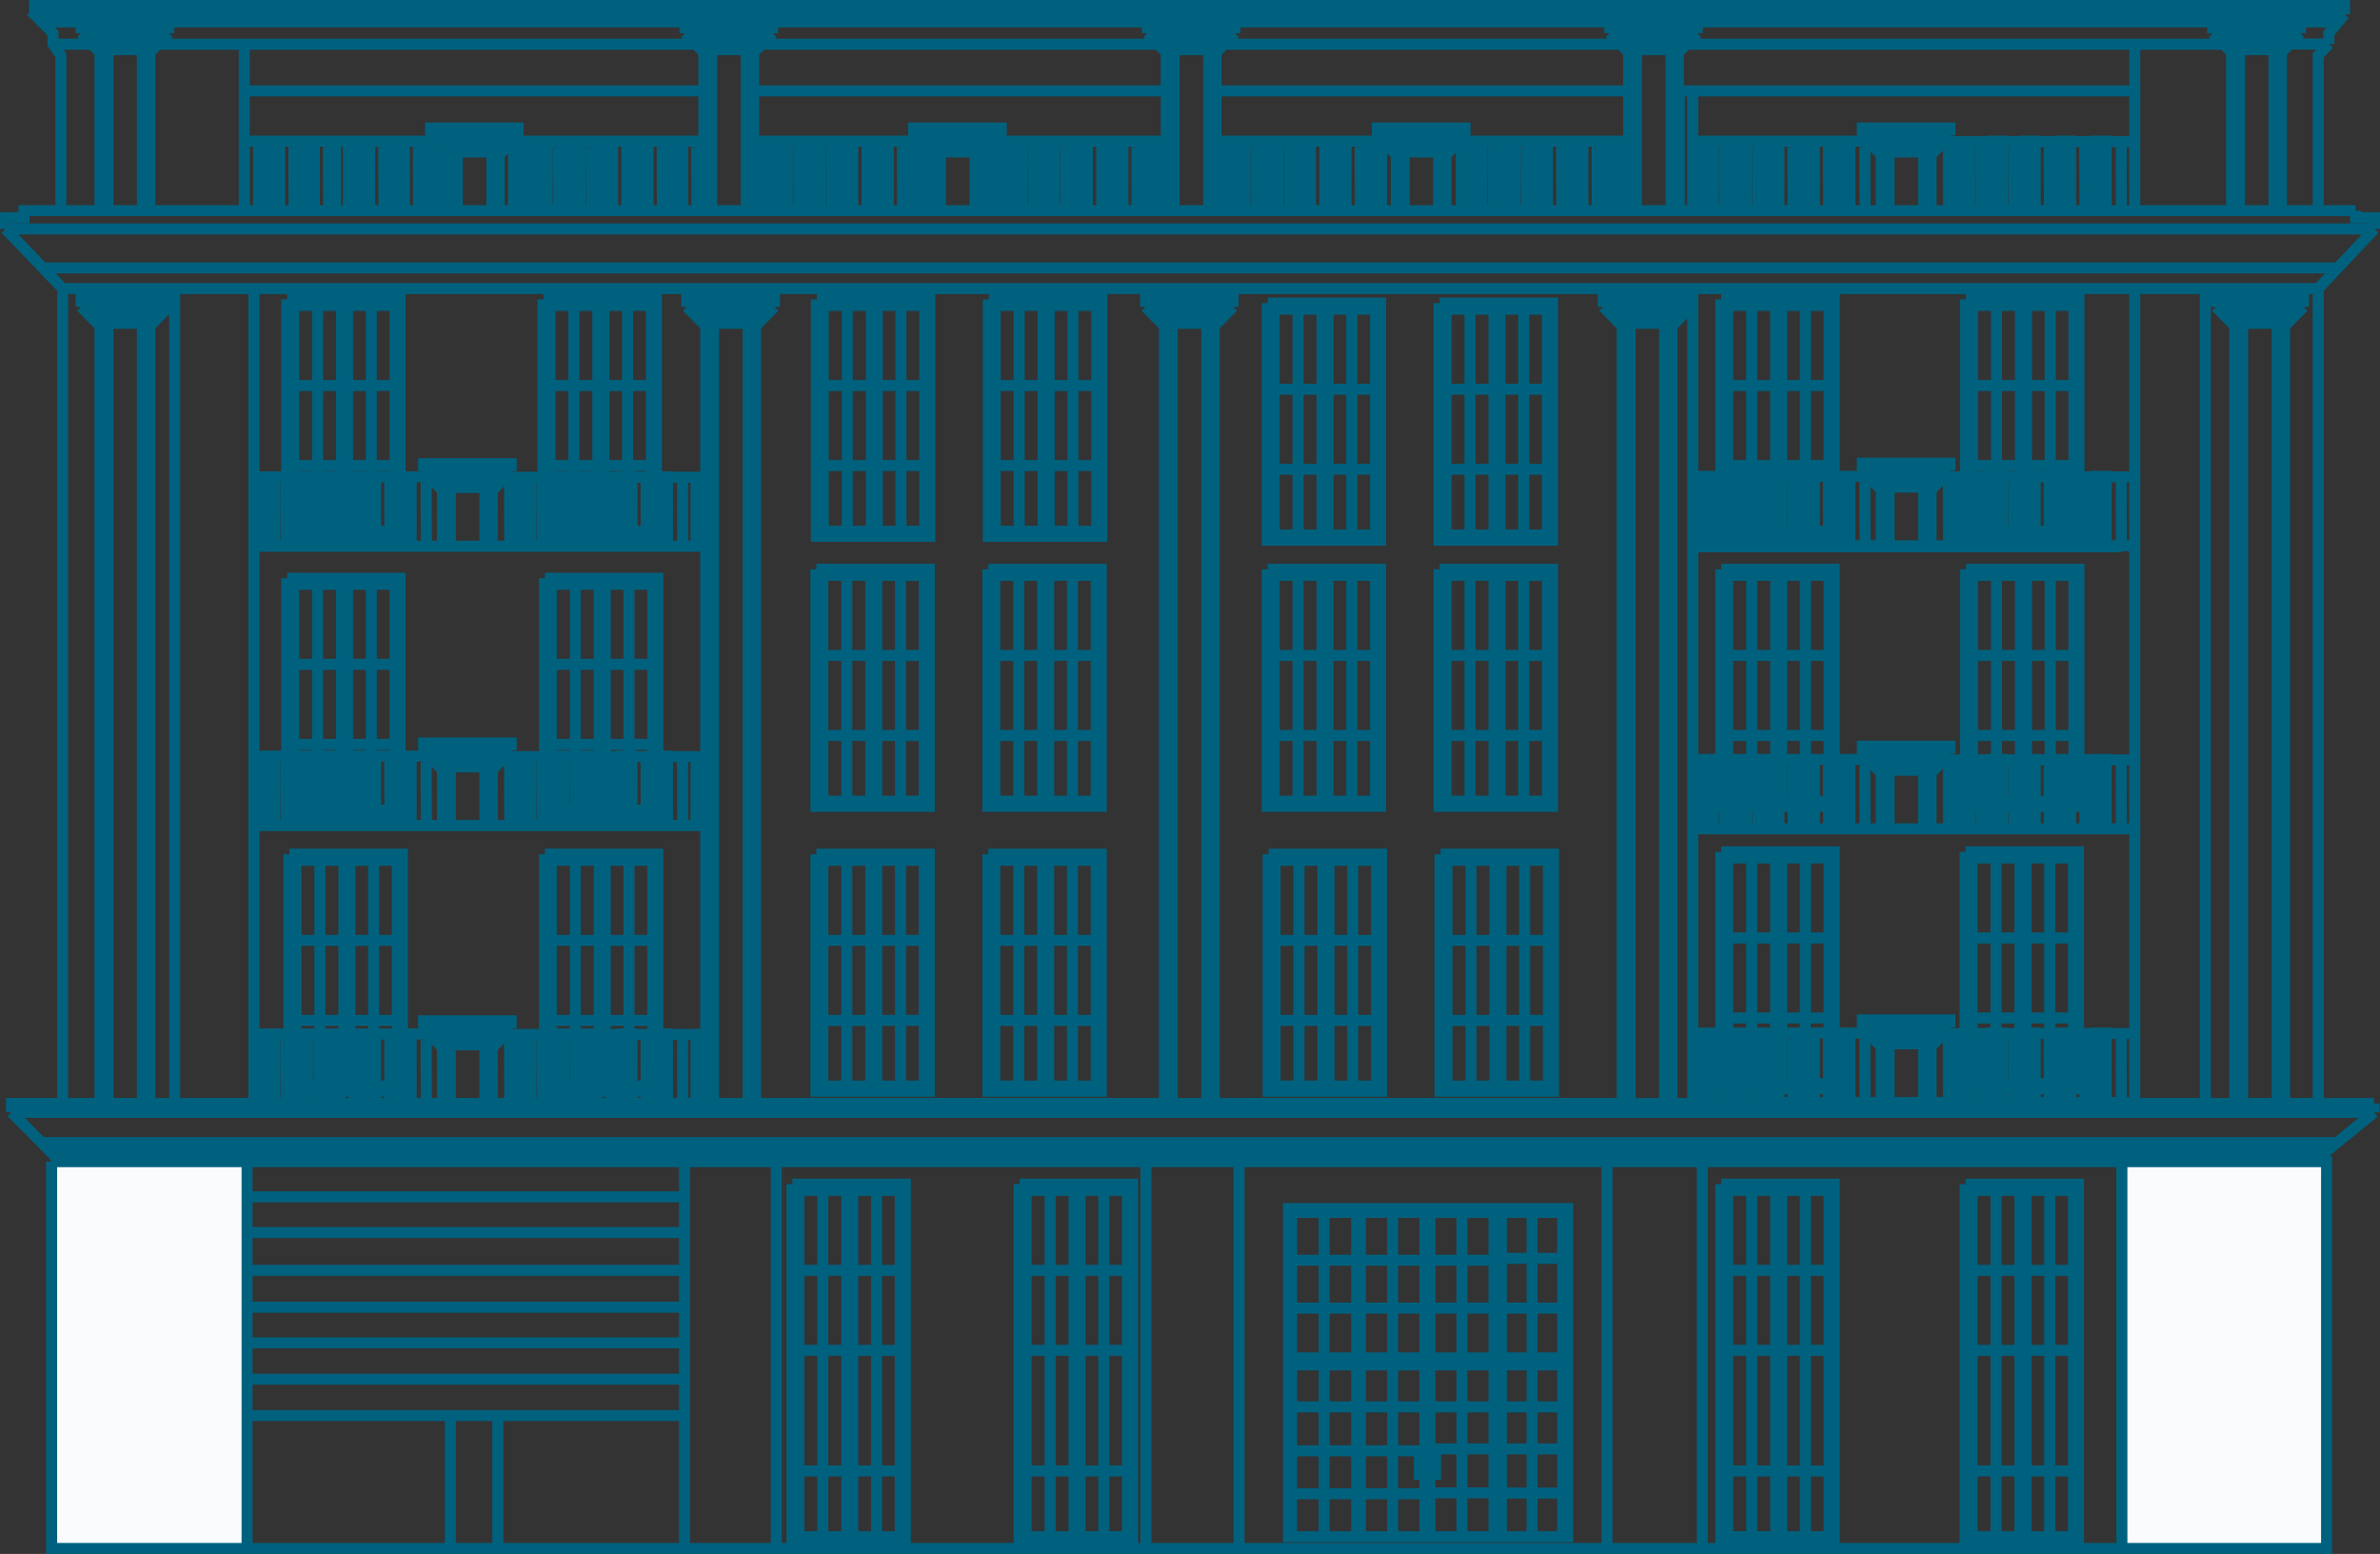
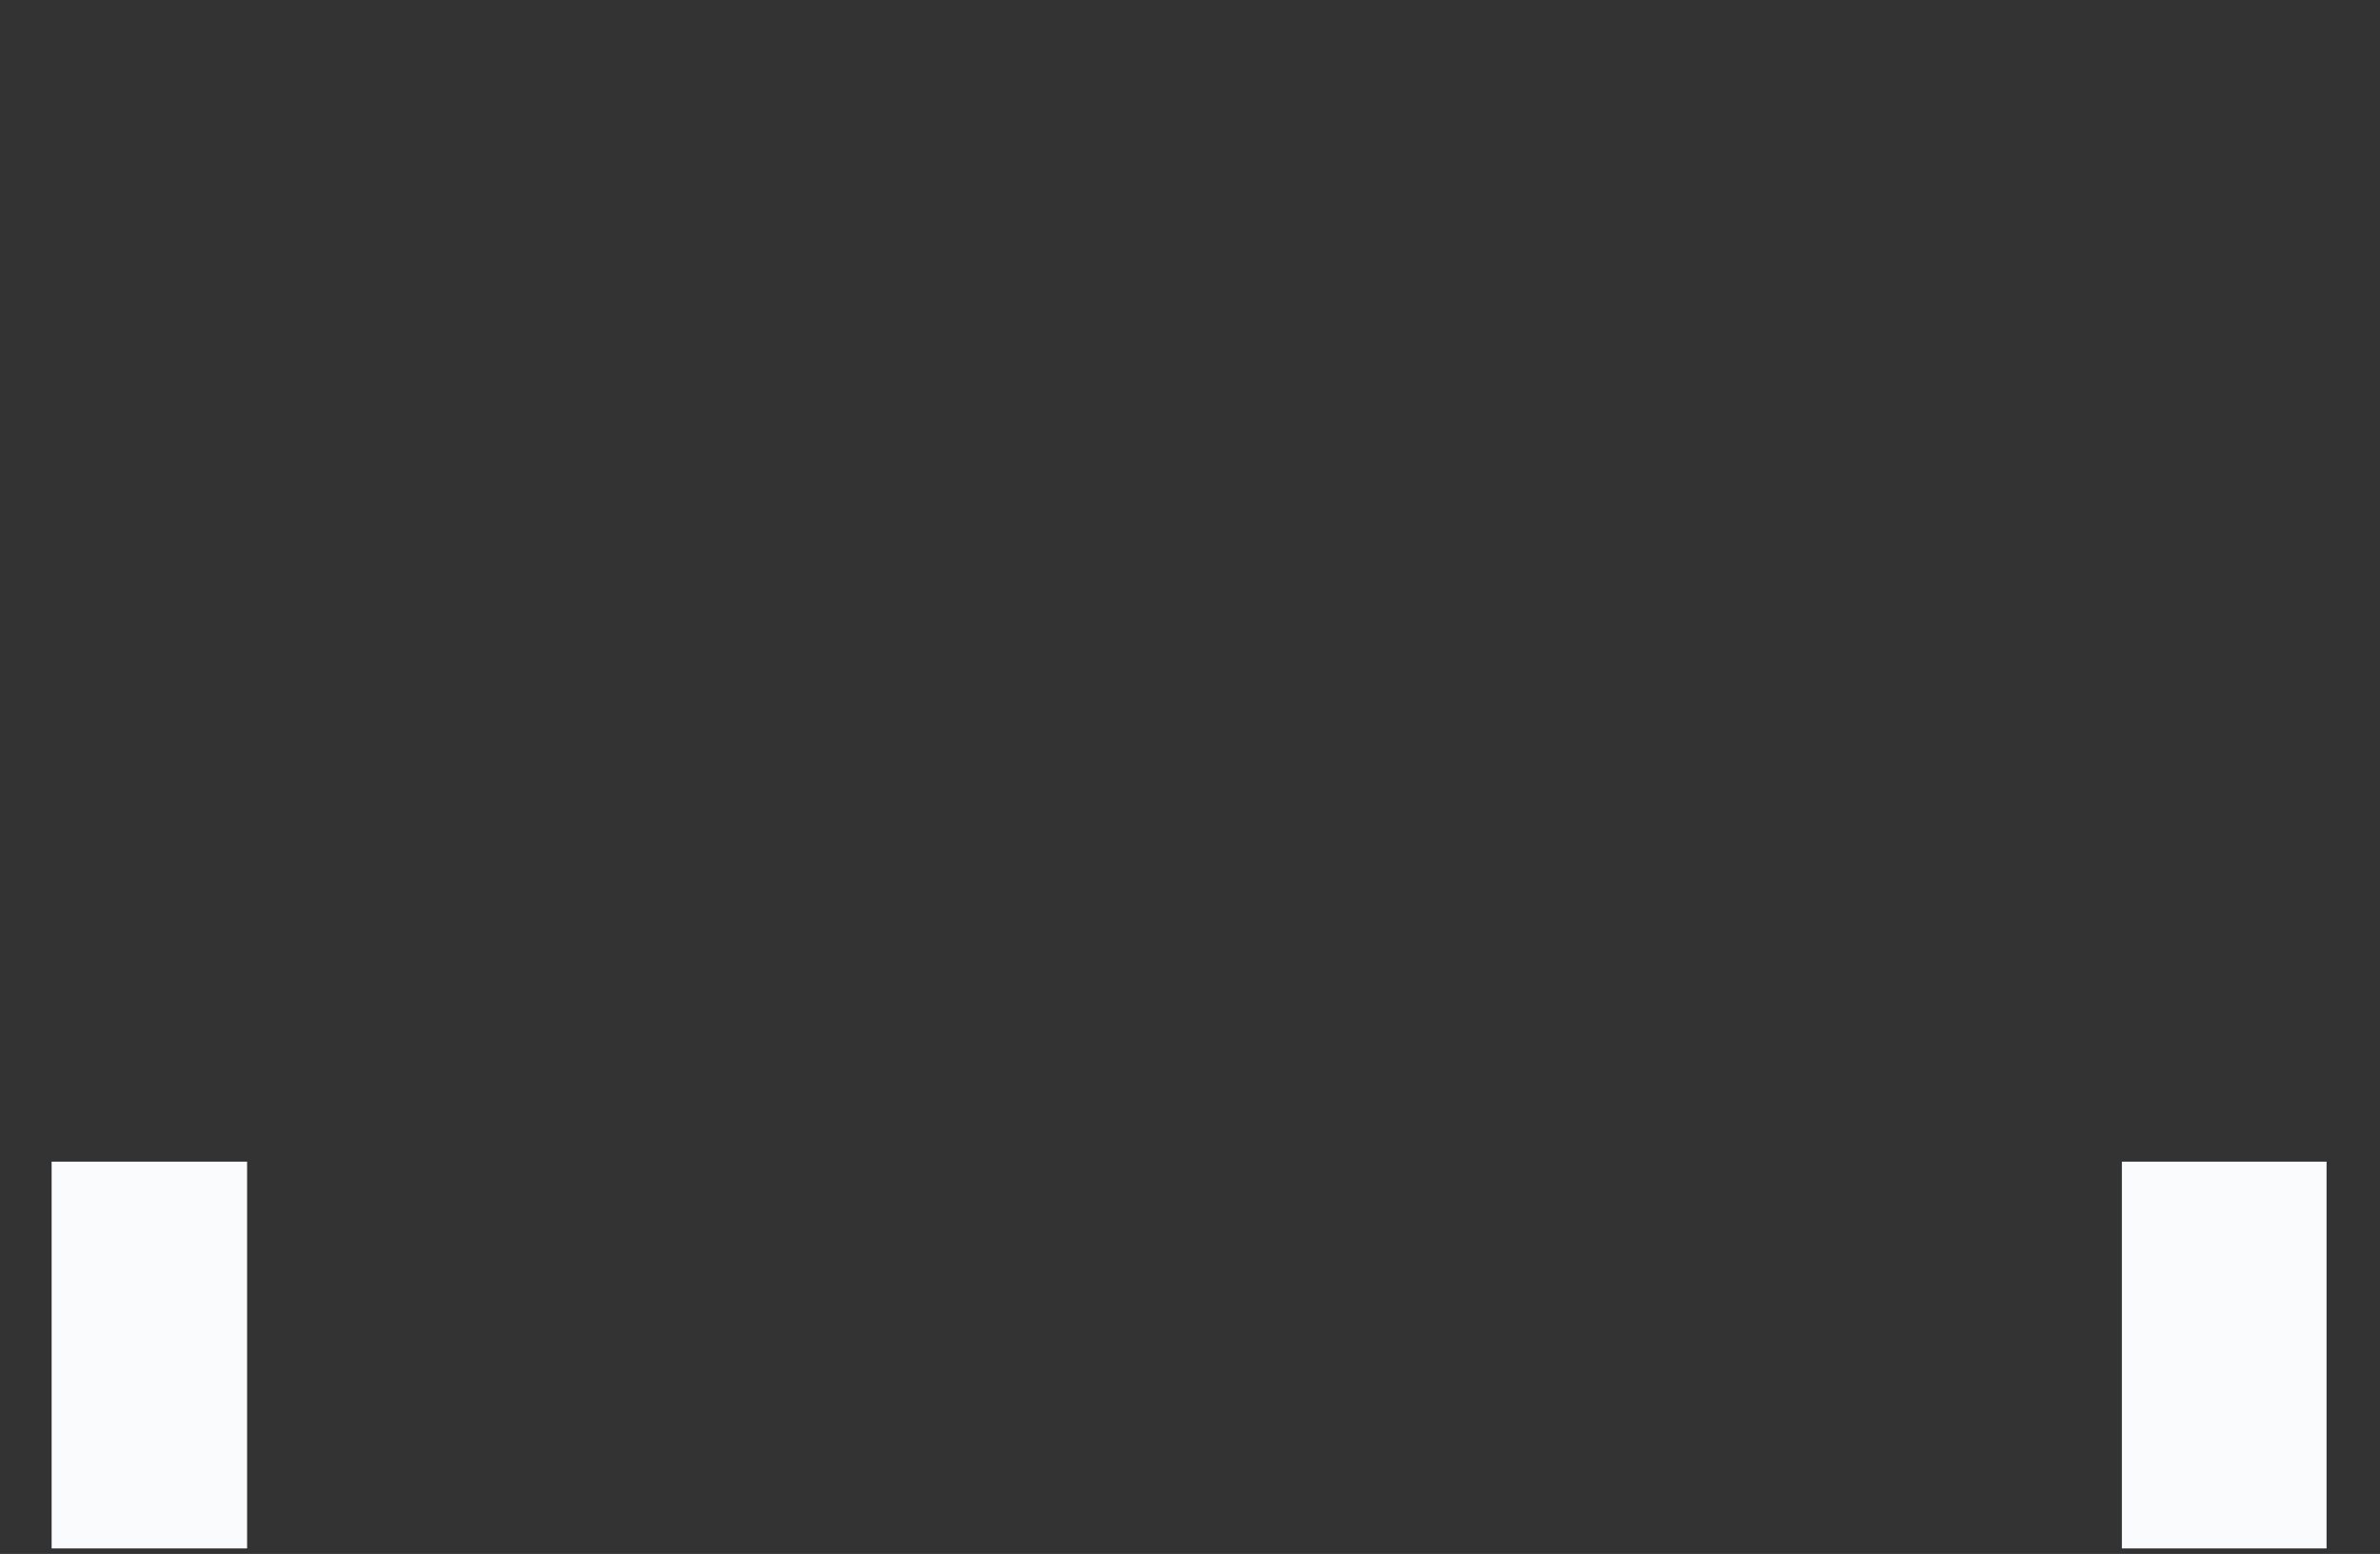
<svg xmlns="http://www.w3.org/2000/svg" viewBox="0 0 43.2 28.2" fill="none">
  <rect x="0" y="0" width="43.2" height="28.2" fill="#333333" stroke="none" />
  <path d="M0.937 21.081V28.1H4.485V25.689V25.029V24.369V23.722V23.053V22.367V21.72V21.081H0.937Z" fill="#F9FBFC" />
  <path d="M42.23 21.626V21.081H42.079H38.732H38.515V21.72V21.865V22.367V28.1H42.23V22.308V21.788V21.626Z" fill="#F9FBFC" />
-   <path d="M0.937 21.081V28.1H4.485M0.937 21.081L1.029 21.013M0.937 21.081H4.485M38.515 21.081H38.732H42.079M38.515 21.081V21.72V21.865V22.367V28.1M38.515 21.081H30.9M38.515 28.1H42.23V22.308V21.788V21.626V21.081H42.079M38.515 28.1H30.9M42.079 21.081V21.013M42.079 21.013H1.029M42.079 21.013L42.313 20.822M43.092 20.187H0.209M43.092 20.187L42.42 20.735M43.092 20.187V20.025M0.209 20.187L0.753 20.735M0.209 20.187V20.025H1.138M1.029 21.013L0.839 20.822M0.753 20.735H42.42M0.753 20.735L0.839 20.822M42.42 20.735L42.313 20.822M42.313 20.822H0.839M4.485 21.081H12.425M4.485 21.081V21.72M4.485 28.1V25.689M4.485 28.1H8.175M12.425 21.081H14.09M12.425 21.081V21.72M12.425 25.689H9.036M12.425 25.689V28.1M12.425 25.689V25.029M4.485 25.689H8.175M4.485 25.689V25.029M8.175 25.689V28.1M8.175 25.689H9.036M8.175 28.1H9.036M9.036 25.689V28.1M9.036 28.1H12.425M12.425 28.1H14.09M14.09 21.081V28.1M14.09 21.081H20.801M14.09 28.1H20.801M20.801 28.1V21.081M20.801 28.1H22.491M20.801 21.081H22.491M22.491 21.081V28.1M22.491 21.081H29.168M22.491 28.1H29.168M29.168 28.1V21.081M29.168 28.1H30.9M29.168 21.081H30.9M30.9 21.081V28.1M14.383 21.49H16.433V27.981H14.375V21.49M14.935 21.601H14.5V23.053M14.935 21.601H15.371V23.053M14.935 21.601V24.505M14.935 24.505H15.371M14.935 24.505H14.5M14.935 24.505V27.887M15.371 24.505V23.053M15.371 24.505V26.694M14.5 24.505V23.053M14.5 24.505V26.694M14.5 23.053H15.371M14.935 27.887H15.371V26.694M14.935 27.887H14.5V26.694M15.371 26.694H14.5M15.91 27.887H15.479V26.694M15.91 27.887H16.341V26.694M15.91 27.887V21.601M15.91 21.601H15.479V23.053M15.91 21.601H16.341V23.053M15.479 23.053H16.341M15.479 23.053V24.505M16.341 23.053V24.505M15.479 24.505H16.341M15.479 24.505V26.694M16.341 24.505V26.694M15.479 26.694H16.341M18.508 21.49H20.558V27.981H18.5V21.49M19.061 21.601H18.626V23.053M19.061 21.601H19.496V23.053M19.061 21.601V23.053M19.061 23.053V24.505M19.061 23.053H18.626M19.061 23.053H19.496M19.061 24.505H19.496M19.061 24.505H18.626M19.061 24.505V26.694M19.496 24.505V23.053M19.496 24.505V26.694M18.626 24.505V23.053M18.626 24.505V26.694M19.061 27.887H19.496V26.694M19.061 27.887H18.626V26.694M19.061 27.887V26.694M19.061 26.694H19.496M19.061 26.694H18.626M20.035 27.887H19.604V26.694M20.035 27.887H20.466V26.694M20.035 27.887V26.694M20.035 21.601H19.604V23.053M20.035 21.601H20.466V23.053M20.035 21.601V23.053M20.035 26.694V24.505M20.035 26.694H19.604M20.035 26.694H20.466M20.035 24.505V23.053M20.035 24.505H19.604M20.035 24.505H20.466M20.035 23.053H19.604M20.035 23.053H20.466M19.604 23.053V24.505M20.466 23.053V24.505M19.604 24.505V26.694M20.466 24.505V26.694M31.243 21.49H33.294V27.981H31.235V21.49M31.796 21.601H31.361V23.053M31.796 21.601H32.231V23.053M31.796 21.601V23.053M31.796 23.053V24.505M31.796 23.053H31.361M31.796 23.053H32.231M31.796 24.505H32.231M31.796 24.505H31.361M31.796 24.505V26.694M32.231 24.505V23.053M32.231 24.505V26.694M31.361 24.505V23.053M31.361 24.505V26.694M31.796 27.887H32.231V26.694M31.796 27.887H31.361V26.694M31.796 27.887V26.694M31.796 26.694H32.231M31.796 26.694H31.361M32.77 27.887H32.34V26.694M32.77 27.887H33.201V26.694M32.77 27.887V26.694M32.77 21.601H32.34V23.053M32.77 21.601H33.201V23.053M32.77 21.601V23.053M32.77 26.694V24.505M32.77 26.694H32.34M32.77 26.694H33.201M32.77 24.505V23.053M32.77 24.505H32.34M32.77 24.505H33.201M32.77 23.053H32.34M32.77 23.053H33.201M32.34 23.053V24.505M33.201 23.053V24.505M32.34 24.505V26.694M33.201 24.505V26.694M35.678 21.49H37.728V27.981H35.67V21.49M36.23 21.601H35.795V23.053M36.23 21.601H36.665V23.053M36.23 21.601V23.053M36.23 23.053V24.505M36.23 23.053H35.795M36.23 23.053H36.665M36.23 24.505H36.665M36.23 24.505H35.795M36.23 24.505V26.694M36.665 24.505V23.053M36.665 24.505V26.694M35.795 24.505V23.053M35.795 24.505V26.694M36.23 27.887H36.665V26.694M36.23 27.887H35.795V26.694M36.23 27.887V26.694M36.23 26.694H36.665M36.23 26.694H35.795M37.205 27.887H36.774V26.694M37.205 27.887H37.636V26.694M37.205 27.887V26.694M37.205 21.601H36.774V23.053M37.205 21.601H37.636V23.053M37.205 21.601V23.053M37.205 26.694V24.505M37.205 26.694H36.774M37.205 26.694H37.636M37.205 24.505V23.053M37.205 24.505H36.774M37.205 24.505H37.636M37.205 23.053H36.774M37.205 23.053H37.636M36.774 23.053V24.505M37.636 23.053V24.505M36.774 24.505V26.694M37.636 24.505V26.694M4.485 21.72H12.425M4.485 21.72V22.367M12.425 21.72V22.367M12.425 22.367H4.485M12.425 22.367V23.053M4.485 22.367V23.053M4.485 23.053H12.425M4.485 23.053V23.722M12.425 23.053V23.722M12.425 23.722H4.485M12.425 23.722V24.369M4.485 23.722V24.369M4.485 24.369H12.425M4.485 24.369V25.029M12.425 24.369V25.029M12.425 25.029H4.485M27.252 27.887H27.809M27.252 27.887V27.095M27.252 27.887H27.118M28.365 27.887H28.457V21.933H23.387V27.887H23.445M28.365 27.887H27.809M28.365 27.887V27.095M27.809 24.769H28.365V25.532M27.809 24.769H27.252V25.532M27.809 24.769V27.887M27.252 27.095H28.365M27.252 27.095V26.294M28.365 27.095V26.294M28.365 26.294H27.252M28.365 26.294V25.532M27.252 26.294V25.532M27.252 25.532H28.365M27.809 22.001H28.365V22.836M27.809 22.001H27.252V22.836M27.809 22.001V24.642M27.809 24.642H27.252V23.739M27.809 24.642H28.365V23.739M27.252 22.836H28.365M27.252 22.836V23.739M28.365 22.836V23.739M28.365 23.739H27.252M26.537 22.001H25.955V22.87M26.537 22.001H27.118V22.87M26.537 22.001V24.642M26.537 24.642H27.118V23.739M26.537 24.642H25.955V23.739M27.118 23.739H25.955M27.118 23.739V22.87M25.955 23.739V22.87M27.118 22.87H25.955M25.278 22.001H25.863V22.87M25.278 22.001H24.692V22.87M25.278 22.001V24.642M25.278 24.642H24.692V23.739M25.278 24.642H25.863V23.739M25.863 23.739H24.692M25.863 23.739V22.87M24.692 23.739V22.87M24.692 22.87H25.863M24.035 22.001H23.445V22.87M24.035 22.001H24.625V22.87M24.035 22.001V24.642M24.035 24.642H24.625V23.739M24.035 24.642H23.445V23.739M24.625 23.739H23.445M24.625 23.739V22.87M23.445 23.739V22.87M23.445 22.87H24.625M24.625 27.887H24.035M24.625 27.887H24.692M24.625 27.887V27.108M23.445 27.887H24.035M23.445 27.887V27.108M24.035 24.769H24.625V25.532M24.035 24.769H23.445V25.532M24.035 24.769V27.887M24.625 25.532H23.445M24.625 25.532V26.328M23.445 25.532V26.328M23.445 26.328H24.625M23.445 26.328V27.108M24.625 26.328V27.108M25.863 27.887H25.278M25.863 27.887V27.108M25.863 27.887H25.955M24.692 27.887H25.278M24.692 27.887V27.108M25.278 27.887V24.769M25.278 24.769H24.692V25.532M25.278 24.769H25.863V25.532M24.692 25.532H25.863M24.692 25.532V26.328M25.863 25.532V26.328M25.863 26.328H24.692M25.863 26.328V26.362M24.692 26.328V27.108M24.692 27.108H25.863M25.863 27.108V26.754M24.625 27.108H23.445M27.118 27.887H26.537M27.118 27.887V27.091M25.955 27.887H26.537M25.955 27.887V27.091M26.537 24.769H25.955V25.532M26.537 24.769H27.118V25.532M26.537 24.769V27.887M25.955 25.532H27.118M25.955 25.532V26.294M27.118 25.532V26.294M27.118 26.294H25.955M27.118 26.294V27.091M25.955 26.294V26.362M27.118 27.091H25.955M25.955 27.091V26.754M25.955 26.362H26.056V26.754H25.955M25.955 26.362V26.754M25.863 26.362H25.763V26.754H25.863M25.863 26.362V26.754M43.092 20.025H42.079V5.237M43.092 20.025H40.029M42.079 5.237L42.433 4.862M42.079 5.237H40.029M43.1 4.155V3.95H42.757V3.823M43.1 4.155H0.1M43.1 4.155L42.433 4.862M42.757 3.823H42.079V1.003L42.272 0.799M42.757 3.823H41.41M42.272 0.799V0.603L42.442 0.398M42.272 0.799H41.561M42.556 0.262H0.627M42.556 0.262V0.221M42.556 0.262L42.513 0.313M0.627 0.262V0.221M0.627 0.262L0.677 0.313M0.627 0.181H42.556M0.627 0.181V0.221M0.627 0.181V0.141M42.556 0.181V0.221M42.556 0.181V0.141M42.556 0.221H0.627M0.627 0.141V0.1H42.556V0.141M0.627 0.141H42.556M42.478 0.356C36.814 0.356 24.824 0.356 22.173 0.356C19.522 0.356 6.766 0.356 0.719 0.356L0.761 0.398M42.478 0.356L42.513 0.313M42.478 0.356L42.442 0.398M0.677 0.313H42.513M0.677 0.313L0.761 0.398M42.442 0.398H0.761M0.761 0.398L0.962 0.603V0.701V0.799L0.965 0.803M1.138 5.237V20.025M1.138 5.237L0.778 4.862M1.138 5.237H3.171M1.138 20.025H3.171M0.1 4.155V3.95H0.435V3.823H1.104M0.1 4.155L0.778 4.862M1.104 3.823V1.003L0.965 0.803M1.104 3.823H2.719M42.433 4.862H0.778M41.276 3.823V0.901H40.648V3.823M41.276 3.823H40.648M41.276 3.823H41.41M40.648 3.823H40.506M41.41 3.823V0.952L41.527 0.833M40.506 3.823V0.952L40.389 0.833M40.506 3.823H38.749M41.753 0.603H40.163M41.753 0.603V0.535M41.753 0.603L41.699 0.658M40.163 0.603V0.535M40.163 0.603L40.218 0.658M41.753 0.535V0.466H40.163V0.535M41.753 0.535H40.163M40.272 0.713H41.644M40.272 0.713L40.331 0.773M40.272 0.713L40.218 0.658M41.644 0.713L41.586 0.773M41.644 0.713L41.699 0.658M41.527 0.833H40.389M41.527 0.833L41.561 0.799M40.389 0.833L40.36 0.803M40.331 0.773H41.586M40.331 0.773L40.36 0.803M41.586 0.773L41.561 0.799M41.699 0.658H40.218M40.36 0.803H38.749M0.965 0.803H4.434M38.749 0.803V1.65M38.749 0.803H4.434M38.749 3.823V2.57M38.749 3.823H35.754M38.749 1.65H30.725M38.749 1.65V2.57M30.482 3.823V1.65H30.725M30.482 3.823H30.725M30.482 3.823H18.006M30.725 1.65V2.562M30.725 3.823H35.369M30.725 3.823V2.562M30.332 3.823V0.901H29.704V3.823M30.332 3.823H29.704M30.332 3.823H30.465V0.952L30.582 0.833M29.704 3.823H29.562V2.562M30.808 0.603H29.219M30.808 0.603V0.535M30.808 0.603L30.754 0.658M29.219 0.603V0.535M29.219 0.603L29.273 0.658M30.808 0.535V0.466H29.219V0.535M30.808 0.535H29.219M29.327 0.713H30.7M29.327 0.713L29.386 0.773M29.327 0.713L29.273 0.658M30.7 0.713L30.641 0.773M30.7 0.713L30.754 0.658M30.582 0.833H29.445M30.582 0.833L30.616 0.799L30.641 0.773M29.445 0.833L29.562 0.952V1.65M29.445 0.833L29.415 0.803L29.386 0.773M29.386 0.773H30.641M30.754 0.658H29.273M21.939 3.823V0.901H21.311V3.823M21.939 3.823H21.311M21.939 3.823H22.073V2.562M21.311 3.823H21.169V2.562M22.416 0.603H20.826M22.416 0.603V0.535M22.416 0.603L22.362 0.658M20.826 0.603V0.535M20.826 0.603L20.881 0.658M22.416 0.535V0.466H20.826V0.535M22.416 0.535H20.826M20.935 0.713H22.307M20.935 0.713L20.993 0.773M20.935 0.713L20.881 0.658M22.307 0.713L22.249 0.773M22.307 0.713L22.362 0.658M22.19 0.833L22.073 0.952V1.65M22.19 0.833H21.052M22.19 0.833L22.223 0.799L22.249 0.773M21.052 0.833L21.169 0.952V1.65M21.052 0.833L21.023 0.803L20.993 0.773M20.993 0.773H22.249M22.362 0.658H20.881M13.546 3.823V0.901H12.919V3.823M13.546 3.823H12.919M13.546 3.823H13.68V2.562M12.919 3.823H12.777V2.562M14.023 0.603H12.434M14.023 0.603V0.535M14.023 0.603L13.969 0.658M12.434 0.603V0.535M12.434 0.603L12.488 0.658M14.023 0.535V0.466H12.434V0.535M14.023 0.535H12.434M12.542 0.713H13.915M12.542 0.713L12.601 0.773M12.542 0.713L12.488 0.658M13.915 0.713L13.856 0.773M13.915 0.713L13.969 0.658M13.798 0.833L13.68 0.952V1.65M13.798 0.833H12.66M13.798 0.833L13.831 0.799L13.856 0.773M12.66 0.833L12.777 0.952V1.65M12.66 0.833L12.63 0.803L12.601 0.773M12.601 0.773H13.856M13.969 0.658H12.488M1.958 3.823H2.585V0.901H1.958V3.823ZM1.958 3.823H1.815V0.952L1.698 0.833M3.062 0.603H1.472M3.062 0.603V0.535M3.062 0.603L3.008 0.658M1.472 0.603V0.535M1.472 0.603L1.527 0.658M3.062 0.535V0.466H1.472V0.535M3.062 0.535H1.472M1.581 0.713H2.953M1.581 0.713L1.64 0.773M1.581 0.713L1.527 0.658M2.953 0.713L2.895 0.773M2.953 0.713L3.008 0.658M2.836 0.833L2.719 0.952V1.65V3.823M2.836 0.833H1.698M2.836 0.833L2.87 0.799L2.895 0.773M1.698 0.833L1.669 0.803L1.64 0.773M1.64 0.773H2.895M3.008 0.658H1.527M2.585 20.025V5.867H1.958V20.025M2.585 20.025H1.958M2.585 20.025H2.719V5.918L2.836 5.799M1.958 20.025H1.815V5.918L1.698 5.799M3.062 5.569H1.472M3.062 5.569V5.501M3.062 5.569L3.008 5.624M1.472 5.569V5.501M1.472 5.569L1.527 5.624M3.062 5.501V5.433H1.472V5.501M3.062 5.501H1.472M1.581 5.68H2.953M1.581 5.68L1.64 5.739M1.581 5.68L1.527 5.624M2.953 5.68L2.895 5.739M2.953 5.68L3.008 5.624M2.836 5.799H1.698M2.836 5.799L2.87 5.765L2.895 5.739M1.698 5.799L1.669 5.769L1.64 5.739M1.64 5.739H2.895M3.008 5.624H1.527M13.58 20.025V5.867H12.952V20.025M13.58 20.025H12.952M13.58 20.025H13.714V5.918L13.831 5.799M12.952 20.025H12.81V5.918L12.693 5.799M14.057 5.569H12.467M14.057 5.569V5.501M14.057 5.569L14.003 5.624M12.467 5.569V5.501M12.467 5.569L12.521 5.624M14.057 5.501V5.433H12.467V5.501M14.057 5.501H12.467M12.576 5.68H13.948M12.576 5.68L12.634 5.739M12.576 5.68L12.521 5.624M13.948 5.68L13.89 5.739M13.948 5.68L14.003 5.624M13.831 5.799H12.693M13.831 5.799L13.864 5.765L13.89 5.739M12.693 5.799L12.664 5.769L12.634 5.739M12.634 5.739H13.89M14.003 5.624H12.521M21.905 20.025V5.867H21.278V20.025M21.905 20.025H21.278M21.905 20.025H22.039V5.918L22.157 5.799M21.278 20.025H21.136V5.918L21.019 5.799M22.382 5.569H20.793M22.382 5.569V5.501M22.382 5.569L22.328 5.624M20.793 5.569V5.501M20.793 5.569L20.847 5.624M22.382 5.501V5.433H20.793V5.501M22.382 5.501H20.793M20.901 5.68H22.274M20.901 5.68L20.96 5.739M20.901 5.68L20.847 5.624M22.274 5.68L22.215 5.739M22.274 5.68L22.328 5.624M22.157 5.799H21.019M22.157 5.799L22.19 5.765L22.215 5.739M21.019 5.799L20.989 5.769L20.96 5.739M20.96 5.739H22.215M22.328 5.624H20.847M30.214 20.025H29.587M30.214 20.025H30.348V5.918L30.465 5.799M30.214 20.025V5.867H29.587V20.025M29.587 20.025H29.445V5.918L29.327 5.799M30.691 5.569H29.101M30.691 5.569V5.501M30.691 5.569L30.637 5.624M29.101 5.569V5.501M29.101 5.569L29.156 5.624M30.691 5.501V5.433H29.101V5.501M30.691 5.501H29.101M29.21 5.68H30.582M29.21 5.68L29.269 5.739M29.21 5.68L29.156 5.624M30.582 5.68L30.524 5.739M30.582 5.68L30.637 5.624M30.465 5.799H29.327M30.465 5.799L30.499 5.765L30.524 5.739M29.327 5.799L29.298 5.769L29.269 5.739M29.269 5.739H30.524M30.637 5.624H29.156M41.335 20.025H40.707M41.335 20.025H41.468V5.918L41.586 5.799M41.335 20.025V5.867H40.707V20.025M40.707 20.025H40.565V5.918L40.448 5.799M41.812 5.569H40.222M41.812 5.569V5.501M41.812 5.569L41.757 5.624M40.222 5.569V5.501M40.222 5.569L40.276 5.624M41.812 5.501V5.433H40.222V5.501M41.812 5.501H40.222M40.331 5.68H41.703M40.331 5.68L40.389 5.739M40.331 5.68L40.276 5.624M41.703 5.68L41.644 5.739M41.703 5.68L41.757 5.624M41.586 5.799H40.448M41.586 5.799L41.619 5.765L41.644 5.739M40.448 5.799L40.418 5.769L40.389 5.739M40.389 5.739H41.644M41.757 5.624H40.276M34.917 3.823V2.758H34.289V3.823M34.917 3.823H34.289M34.917 3.823H35.051V2.809L35.168 2.69M34.289 3.823H34.147V2.809L34.03 2.69M35.394 2.46H33.804M35.394 2.46V2.392M35.394 2.46L35.339 2.515M33.804 2.46V2.392M33.804 2.46L33.858 2.515M35.394 2.392V2.323H33.804V2.392M35.394 2.392H33.804M33.913 2.57H35.285M33.913 2.57L33.971 2.63M33.913 2.57L33.858 2.515M35.285 2.57L35.226 2.63M35.285 2.57L35.339 2.515M35.285 2.57H35.561M35.168 2.69H34.03M35.168 2.69L35.201 2.656L35.226 2.63M34.03 2.69L34.001 2.66L33.971 2.63M33.971 2.63H35.226M35.339 2.515H33.858M26.114 3.823V2.758H25.487V3.823M26.114 3.823H25.487M26.114 3.823H26.248V2.809L26.365 2.69M25.487 3.823H25.345V2.809L25.227 2.69M26.591 2.46H25.001M26.591 2.46V2.392M26.591 2.46L26.537 2.515M25.001 2.46V2.392M25.001 2.46L25.056 2.515M26.591 2.392V2.323H25.001V2.392M26.591 2.392H25.001M25.11 2.57H26.482M25.11 2.57L25.169 2.63M25.11 2.57L25.102 2.562M26.482 2.57L26.424 2.63M26.482 2.57L26.537 2.515M26.365 2.69H25.227M26.365 2.69L26.399 2.656L26.424 2.63M25.227 2.69L25.198 2.66L25.169 2.63M25.169 2.63H26.424M26.537 2.515H25.056M25.056 2.515L25.102 2.562M17.697 3.823V2.758H17.069V3.823M17.697 3.823H17.069M17.697 3.823H17.831V2.809L17.948 2.69M17.069 3.823H16.927V2.809L16.81 2.69M18.174 2.46H16.584M18.174 2.46V2.392M18.174 2.46L18.119 2.515M16.584 2.46V2.392M16.584 2.46L16.638 2.515M18.174 2.392V2.323H16.584V2.392M18.174 2.392H16.584M16.693 2.57H18.065M16.693 2.57L16.751 2.63M16.693 2.57L16.684 2.562M18.065 2.57L18.006 2.63M18.065 2.57L18.073 2.562M17.948 2.69H16.81M17.948 2.69L17.981 2.656L18.006 2.63M16.81 2.69L16.78 2.66L16.751 2.63M16.751 2.63H18.006M18.006 2.63V3.823M18.119 2.515H16.638M18.119 2.515L18.073 2.562M16.638 2.515L16.684 2.562M8.928 3.823V2.758H8.3V3.823M8.928 3.823H8.3M8.928 3.823H9.062V2.809L9.179 2.69M8.3 3.823H8.158V2.809L8.041 2.69M9.405 2.46H7.815M9.405 2.46V2.392M9.405 2.46L9.35 2.515M7.815 2.46V2.392M7.815 2.46L7.869 2.515M9.405 2.392V2.323H7.815V2.392M9.405 2.392H7.815M7.924 2.57H9.296M7.924 2.57L7.982 2.63M7.924 2.57C7.917 2.564 7.921 3.397 7.924 3.814M7.924 2.57L7.915 2.562M9.296 2.57L9.237 2.63M9.296 2.57L9.304 2.562M9.179 2.69H8.041M9.179 2.69L9.212 2.656L9.237 2.63M8.041 2.69L8.011 2.66L7.982 2.63M7.982 2.63H9.237M9.35 2.515H7.869M9.35 2.515L9.304 2.562M7.869 2.515L7.915 2.562M38.749 2.57H35.754M35.369 2.579C35.362 2.572 35.366 3.405 35.369 3.823M35.369 3.823H35.561M35.561 2.57V3.823M35.561 2.57H35.754M35.561 3.823H35.754M35.754 3.823V2.57M35.963 2.57C35.956 2.564 35.96 3.397 35.963 3.814H36.155M36.155 3.814V2.562H36.348V3.814H36.155ZM36.557 2.57C36.55 2.564 36.554 3.397 36.557 3.814H36.749M36.749 3.814V2.562H36.942V3.814H36.749ZM37.201 2.57C37.194 2.564 37.198 3.397 37.201 3.814H37.394M37.394 3.814V2.562H37.586V3.814H37.394ZM37.845 2.57C37.839 2.564 37.843 3.397 37.845 3.814H38.038M38.038 3.814V2.562H38.23V3.814H38.038ZM38.506 2.57C38.5 2.564 38.504 3.397 38.506 3.814M31.31 2.57C31.304 2.564 31.308 3.397 31.31 3.814H31.503M31.503 3.814V2.562H31.695V3.814H31.503ZM31.904 2.57C31.898 2.564 31.902 3.397 31.904 3.814H32.097M32.097 3.814V2.562H32.29V3.814H32.097ZM32.549 2.57C32.542 2.564 32.546 3.397 32.549 3.814H32.741M32.741 3.814V2.562H32.934V3.814H32.741ZM33.193 2.57C33.186 2.564 33.19 3.397 33.193 3.814H33.386M33.386 3.814V2.562H33.578V3.814H33.386ZM33.854 2.57C33.847 2.564 33.851 3.397 33.854 3.814M30.725 2.562H33.913M26.524 3.823V2.562M27.11 2.57C27.103 2.564 27.107 3.397 27.11 3.814H27.303M27.303 3.814V2.562H27.495V3.814H27.303ZM27.704 2.57C27.697 2.564 27.701 3.397 27.704 3.814H27.897M27.897 3.814V2.562H28.089V3.814H27.897ZM28.348 2.57C28.342 2.564 28.346 3.397 28.348 3.814H28.541M28.541 3.814V2.562H28.733V3.814H28.541ZM28.993 2.57C28.986 2.564 28.99 3.397 28.993 3.814H29.185M29.185 3.814V2.562H29.378V3.814H29.185ZM22.223 3.823V2.562M22.809 2.57C22.802 2.564 22.806 3.397 22.809 3.814H23.002M23.002 3.814V2.562H23.194V3.814H23.002ZM23.403 2.57C23.397 2.564 23.4 3.397 23.403 3.814H23.596M23.596 3.814V2.562H23.788V3.814H23.596ZM24.048 2.57V3.814H24.24M24.24 3.814V2.562H24.432V3.814H24.24ZM24.692 2.57C24.685 2.564 24.689 3.397 24.692 3.814H24.884M24.884 3.814V2.562H25.077V3.814H24.884ZM22.073 2.562H25.102M22.073 2.562V1.65M26.499 2.562H29.562M29.562 2.562V1.65M29.562 1.65H22.073M21.169 1.65H13.68M21.169 1.65V2.562M13.68 1.65V2.562M12.777 1.65V2.562M12.777 1.65H4.434M21.06 2.57L21.052 2.562M18.174 3.823V2.562M18.759 2.57C18.753 2.564 18.757 3.397 18.759 3.814H18.952M18.952 3.814V2.562H19.144V3.814H18.952ZM19.353 2.57C19.347 2.564 19.351 3.397 19.353 3.814H19.546M19.546 3.814V2.562H19.738V3.814H19.546ZM19.998 2.57V3.814H20.19M20.19 3.814V2.562H20.383V3.814H20.19ZM20.642 2.57C20.635 2.564 20.639 3.397 20.642 3.814H20.834M20.834 3.814V2.562H21.027V3.814H20.834ZM13.764 3.823V2.562M13.915 3.823V2.562M14.5 2.57C14.494 2.564 14.498 3.397 14.5 3.814H14.693M14.693 3.814V2.562H14.885V3.814H14.693ZM15.094 2.57C15.088 2.564 15.092 3.397 15.094 3.814H15.287M15.287 3.814V2.562H15.479V3.814H15.287ZM15.739 2.57V3.814H15.931M15.931 3.814V2.562H16.124V3.814H15.931ZM16.383 2.57C16.376 2.564 16.38 3.397 16.383 3.814H16.575M16.575 2.562V3.814M16.575 3.814H16.768V2.66M13.68 2.562H16.684M18.006 3.823H2.719M21.169 2.562H18.073M9.321 3.823V2.562M9.405 3.823V2.562M9.555 3.823V2.562M10.141 2.57C10.134 2.564 10.138 3.397 10.141 3.814H10.333M10.333 3.814V2.562H10.526V3.814H10.333ZM10.735 2.57C10.728 2.564 10.732 3.397 10.735 3.814H10.928M10.928 3.814V2.562H11.12V3.814H10.928ZM11.379 2.57V3.814H11.572M11.572 3.814V2.562H11.764V3.814H11.572ZM12.024 2.57C12.017 2.564 12.021 3.397 12.024 3.814M12.651 2.57C12.644 2.564 12.648 3.397 12.651 3.814M12.777 2.562H9.304M6.091 3.823V2.562M4.694 2.57V3.814H4.886M4.886 3.814V2.562H5.079V3.814H4.886ZM5.338 2.57C5.331 2.564 5.335 3.397 5.338 3.814M5.966 2.57C5.959 2.564 5.963 3.397 5.966 3.814M7.723 3.823V2.562M6.325 2.57V3.814H6.518M6.518 3.814V2.562H6.71V3.814H6.518ZM6.97 2.57C6.963 2.564 6.967 3.397 6.97 3.814M7.597 2.57C7.591 2.564 7.594 3.397 7.597 3.814M8.049 3.823V2.69M7.915 2.562H4.434V3.814V1.65M4.434 1.65V0.803M40.029 5.237V20.025M40.029 5.237H38.749M40.029 20.025H38.749M38.749 5.237V20.025M38.749 5.237H38.506H30.725M38.749 20.025H30.725M30.725 9.922H38.506M30.725 9.922V5.237M30.725 9.922V20.025M30.725 5.237H4.61M34.917 9.905V8.84H34.289V9.905M34.917 9.905H34.289M34.917 9.905H35.051V8.891L35.168 8.772M34.289 9.905H34.147V8.891L34.03 8.772M35.394 8.542H33.804M35.394 8.542V8.474M35.394 8.542L35.339 8.597M33.804 8.542V8.474M33.804 8.542L33.858 8.597M35.394 8.474V8.406H33.804V8.474M35.394 8.474H33.804M33.913 8.653H35.285M33.913 8.653L33.971 8.712M33.913 8.653L33.858 8.597M35.285 8.653L35.226 8.712M35.285 8.653L35.339 8.597M35.285 8.653H35.561M35.168 8.772H34.03M35.168 8.772L35.201 8.738L35.226 8.712M34.03 8.772L34.001 8.742L33.971 8.712M33.971 8.712H35.226M35.339 8.597H33.858M35.369 8.661C35.362 8.654 35.366 9.487 35.369 9.905M35.369 9.905H30.725V8.644H33.913M35.369 9.905H35.561M35.561 8.653V9.905M35.561 8.653H35.754M35.561 9.905H35.754M35.754 9.905H38.749V8.653H35.754M35.754 9.905V8.653M35.963 8.653C35.956 8.646 35.96 9.479 35.963 9.896H36.155M36.155 9.896V8.644H36.348V9.896H36.155ZM36.557 8.653C36.55 8.646 36.554 9.479 36.557 9.896H36.749M36.749 9.896V8.644H36.942V9.896H36.749ZM37.201 8.653C37.194 8.646 37.198 9.479 37.201 9.896H37.394M37.394 9.896V8.644H37.586V9.896H37.394ZM37.845 8.653C37.839 8.646 37.843 9.479 37.845 9.896H38.038M38.038 9.896V8.644H38.23V9.896H38.038ZM38.506 8.653C38.5 8.646 38.504 9.479 38.506 9.896M31.31 8.653C31.304 8.646 31.308 9.479 31.31 9.896H31.503M31.503 9.896V8.644H31.695V9.896H31.503ZM31.904 8.653C31.898 8.646 31.902 9.479 31.904 9.896H32.097M32.097 9.896V8.644H32.29V9.896H32.097ZM32.549 8.653C32.542 8.646 32.546 9.479 32.549 9.896H32.741M32.741 9.896V8.644H32.934V9.896H32.741ZM33.193 8.653C33.186 8.646 33.19 9.479 33.193 9.896H33.386M33.386 9.896V8.644H33.578V9.896H33.386ZM33.854 8.653C33.847 8.646 33.851 9.479 33.854 9.896M34.917 15.041V13.977H34.289V15.041M34.917 15.041H34.289M34.917 15.041H35.051V14.028L35.168 13.908M34.289 15.041H34.147V14.028L34.03 13.908M35.394 13.678H33.804M35.394 13.678V13.61M35.394 13.678L35.339 13.734M33.804 13.678V13.61M33.804 13.678L33.858 13.734M35.394 13.61V13.542H33.804V13.61M35.394 13.61H33.804M33.913 13.789H35.285M33.913 13.789L33.971 13.849M33.913 13.789L33.858 13.734M35.285 13.789L35.226 13.849M35.285 13.789L35.339 13.734M35.285 13.789H35.561M35.168 13.908H34.03M35.168 13.908L35.201 13.874L35.226 13.849M34.03 13.908L34.001 13.879L33.971 13.849M33.971 13.849H35.226M35.339 13.734H33.858M35.369 13.798C35.362 13.791 35.366 14.624 35.369 15.041M35.369 15.041H30.725V13.781H33.913M35.369 15.041H35.561M35.561 13.789V15.041M35.561 13.789H35.754M35.561 15.041H35.754M35.754 15.041H38.749V13.789H35.754M35.754 15.041V13.789M35.963 13.789C35.956 13.782 35.96 14.615 35.963 15.033H36.155M36.155 15.033V13.781H36.348V15.033H36.155ZM36.557 13.789C36.55 13.782 36.554 14.615 36.557 15.033H36.749M36.749 15.033V13.781H36.942V15.033H36.749ZM37.201 13.789C37.194 13.782 37.198 14.615 37.201 15.033H37.394M37.394 15.033V13.781H37.586V15.033H37.394ZM37.845 13.789C37.839 13.782 37.843 14.615 37.845 15.033H38.038M38.038 15.033V13.781H38.23V15.033H38.038ZM38.506 13.789C38.5 13.782 38.504 14.615 38.506 15.033M31.31 13.789C31.304 13.782 31.308 14.615 31.31 15.033H31.503M31.503 15.033V13.781H31.695V15.033H31.503ZM31.904 13.789C31.898 13.782 31.902 14.615 31.904 15.033H32.097M32.097 15.033V13.781H32.29V15.033H32.097ZM32.549 13.789C32.542 13.782 32.546 14.615 32.549 15.033H32.741M32.741 15.033V13.781H32.934V15.033H32.741ZM33.193 13.789C33.186 13.782 33.19 14.615 33.193 15.033H33.386M33.386 15.033V13.781H33.578V15.033H33.386ZM33.854 13.789C33.847 13.782 33.851 14.615 33.854 15.033M34.917 20.008V18.943H34.289V20.008M34.917 20.008H34.289M34.917 20.008H35.051V18.994L35.168 18.875M34.289 20.008H34.147V18.994L34.03 18.875M35.394 18.645H33.804M35.394 18.645V18.577M35.394 18.645L35.339 18.7M33.804 18.645V18.577M33.804 18.645L33.858 18.7M35.394 18.577V18.508H33.804V18.577M35.394 18.577H33.804M33.913 18.755H35.285M33.913 18.755L33.971 18.815M33.913 18.755L33.858 18.7M35.285 18.755L35.226 18.815M35.285 18.755L35.339 18.7M35.285 18.755H35.561M35.168 18.875H34.03M35.168 18.875L35.201 18.841L35.226 18.815M34.03 18.875L34.001 18.845L33.971 18.815M33.971 18.815H35.226M35.339 18.7H33.858M35.369 18.764C35.362 18.757 35.366 19.59 35.369 20.008M35.369 20.008H30.725V18.747H33.913M35.369 20.008H35.561M35.561 18.755V20.008M35.561 18.755H35.754M35.561 20.008H35.754M35.754 20.008H38.749V18.755H35.754M35.754 20.008V18.755M35.963 18.755C35.956 18.749 35.96 19.582 35.963 19.999H36.155M36.155 19.999V18.747H36.348V19.999H36.155ZM36.557 18.755C36.55 18.749 36.554 19.582 36.557 19.999H36.749M36.749 19.999V18.747H36.942V19.999H36.749ZM37.201 18.755C37.194 18.749 37.198 19.582 37.201 19.999H37.394M37.394 19.999V18.747H37.586V19.999H37.394ZM37.845 18.755C37.839 18.749 37.843 19.582 37.845 19.999H38.038M38.038 19.999V18.747H38.23V19.999H38.038ZM38.506 18.755C38.5 18.749 38.504 19.582 38.506 19.999M31.31 18.755C31.304 18.749 31.308 19.582 31.31 19.999H31.503M31.503 19.999V18.747H31.695V19.999H31.503ZM31.904 18.755C31.898 18.749 31.902 19.582 31.904 19.999H32.097M32.097 19.999V18.747H32.29V19.999H32.097ZM32.549 18.755C32.542 18.749 32.546 19.582 32.549 19.999H32.741M32.741 19.999V18.747H32.934V19.999H32.741ZM33.193 18.755C33.186 18.749 33.19 19.582 33.193 19.999H33.386M33.386 19.999V18.747H33.578V19.999H33.386ZM33.854 18.755C33.847 18.749 33.851 19.582 33.854 19.999M4.61 20.025H9.254M4.61 20.025V18.764H7.798M4.61 20.025V5.237M8.802 20.025V18.96H8.175V20.025M8.802 20.025H8.175M8.802 20.025H8.936V19.011L9.053 18.892M8.175 20.025H8.032V19.011L7.915 18.892M9.279 18.662H7.689M9.279 18.662V18.594M9.279 18.662L9.225 18.717M7.689 18.662V18.594M7.689 18.662L7.744 18.717M9.279 18.594V18.525H7.689V18.594M9.279 18.594H7.689M7.798 18.772H9.17M7.798 18.772L7.857 18.832M7.798 18.772L7.744 18.717M9.17 18.772L9.112 18.832M9.17 18.772L9.225 18.717M9.17 18.772H9.446M9.053 18.892H7.915M9.053 18.892L9.087 18.858L9.112 18.832M7.915 18.892L7.886 18.862L7.857 18.832M7.857 18.832H9.112M9.225 18.717H7.744M9.254 18.781C9.247 18.774 9.251 19.607 9.254 20.025M9.254 20.025H9.446M9.446 18.772V20.025M9.446 18.772H9.639M9.446 20.025H9.639M9.639 20.025H12.634V18.772H9.639M9.639 20.025V18.772M9.848 18.772C9.841 18.766 9.845 19.599 9.848 20.016H10.041M10.041 20.016V18.764H10.233V20.016H10.041ZM10.442 18.772C10.435 18.766 10.439 19.599 10.442 20.016H10.635M10.635 20.016V18.764H10.827V20.016H10.635ZM11.086 18.772C11.08 18.766 11.084 19.599 11.086 20.016H11.279M11.279 20.016V18.764H11.471V20.016H11.279ZM11.731 18.772C11.724 18.766 11.728 19.599 11.731 20.016H11.923M11.923 20.016V18.764H12.116V20.016H11.923ZM12.392 18.772C12.385 18.766 12.389 19.599 12.392 20.016M5.196 18.772C5.189 18.766 5.193 19.599 5.196 20.016H5.388M5.388 20.016V18.764H5.581V20.016H5.388ZM5.79 18.772C5.783 18.766 5.787 19.599 5.79 20.016H5.982M5.982 20.016V18.764H6.175V20.016H5.982ZM6.434 18.772C6.428 18.766 6.431 19.599 6.434 20.016H6.627M6.627 20.016V18.764H6.819V20.016H6.627ZM7.078 18.772C7.072 18.766 7.076 19.599 7.078 20.016H7.271M7.271 20.016V18.764H7.463V20.016H7.271ZM7.74 18.772C7.733 18.766 7.737 19.599 7.74 20.016M8.802 14.982V13.917H8.175V14.982M8.802 14.982H8.175M8.802 14.982H8.936V13.968L9.053 13.849M8.175 14.982H8.032V13.968L7.915 13.849M9.279 13.619H7.689M9.279 13.619V13.551M9.279 13.619L9.225 13.674M7.689 13.619V13.551M7.689 13.619L7.744 13.674M9.279 13.551V13.483H7.689V13.551M9.279 13.551H7.689M7.798 13.73H9.17M7.798 13.73L7.857 13.789M7.798 13.73L7.744 13.674M9.17 13.73L9.112 13.789M9.17 13.73L9.225 13.674M9.17 13.73H9.446M9.053 13.849H7.915M9.053 13.849L9.087 13.815L9.112 13.789M7.915 13.849L7.886 13.819L7.857 13.789M7.857 13.789H9.112M9.225 13.674H7.744M9.254 13.738C9.247 13.731 9.251 14.564 9.254 14.982M9.254 14.982H4.61V13.721H7.798M9.254 14.982H9.446M9.446 13.73V14.982M9.446 13.73H9.639M9.446 14.982H9.639M9.639 14.982H12.634V13.73H9.639M9.639 14.982V13.73M9.848 13.73C9.841 13.723 9.845 14.556 9.848 14.973H10.041M10.041 14.973V13.721H10.233V14.973H10.041ZM10.442 13.73C10.435 13.723 10.439 14.556 10.442 14.973H10.635M10.635 14.973V13.721H10.827V14.973H10.635ZM11.086 13.73C11.08 13.723 11.084 14.556 11.086 14.973H11.279M11.279 14.973V13.721H11.471V14.973H11.279ZM11.731 13.73C11.724 13.723 11.728 14.556 11.731 14.973H11.923M11.923 14.973V13.721H12.116V14.973H11.923ZM12.392 13.73C12.385 13.723 12.389 14.556 12.392 14.973M5.196 13.73C5.189 13.723 5.193 14.556 5.196 14.973H5.388M5.388 14.973V13.721H5.581V14.973H5.388ZM5.79 13.73C5.783 13.723 5.787 14.556 5.79 14.973H5.982M5.982 14.973V13.721H6.175V14.973H5.982ZM6.434 13.73C6.428 13.723 6.431 14.556 6.434 14.973H6.627M6.627 14.973V13.721H6.819V14.973H6.627ZM7.078 13.73C7.072 13.723 7.076 14.556 7.078 14.973H7.271M7.271 14.973V13.721H7.463V14.973H7.271ZM7.74 13.73C7.733 13.723 7.737 14.556 7.74 14.973M8.802 9.913V8.848H8.175V9.913M8.802 9.913H8.175M8.802 9.913H8.936V8.9L9.053 8.78M8.175 9.913H8.032V8.9L7.915 8.78M9.279 8.55H7.689M9.279 8.55V8.482M9.279 8.55L9.225 8.606M7.689 8.55V8.482M7.689 8.55L7.744 8.606M9.279 8.482V8.414H7.689V8.482M9.279 8.482H7.689M7.798 8.661H9.17M7.798 8.661L7.857 8.721M7.798 8.661L7.744 8.606M9.17 8.661L9.112 8.721M9.17 8.661L9.225 8.606M9.17 8.661H9.446M9.053 8.78H7.915M9.053 8.78L9.087 8.746L9.112 8.721M7.915 8.78L7.886 8.751L7.857 8.721M7.857 8.721H9.112M9.225 8.606H7.744M9.254 8.67C9.247 8.663 9.251 9.496 9.254 9.913M9.254 9.913H4.61V8.653H7.798M9.254 9.913H9.446M9.446 8.661V9.913M9.446 8.661H9.639M9.446 9.913H9.639M9.639 9.913H12.634V8.661H9.639M9.639 9.913V8.661M9.848 8.661C9.841 8.654 9.845 9.487 9.848 9.905H10.041M10.041 9.905V8.653H10.233V9.905H10.041ZM10.442 8.661C10.435 8.654 10.439 9.487 10.442 9.905H10.635M10.635 9.905V8.653H10.827V9.905H10.635ZM11.086 8.661C11.08 8.654 11.084 9.487 11.086 9.905H11.279M11.279 9.905V8.653H11.471V9.905H11.279ZM11.731 8.661C11.724 8.654 11.728 9.487 11.731 9.905H11.923M11.923 9.905V8.653H12.116V9.905H11.923ZM12.392 8.661C12.385 8.654 12.389 9.487 12.392 9.905M5.196 8.661C5.189 8.654 5.193 9.487 5.196 9.905H5.388M5.388 9.905V8.653H5.581V9.905H5.388ZM5.79 8.661C5.783 8.654 5.787 9.487 5.79 9.905H5.982M5.982 9.905V8.653H6.175V9.905H5.982ZM6.434 8.661C6.428 8.654 6.431 9.487 6.434 9.905H6.627M6.627 9.905V8.653H6.819V9.905H6.627ZM7.078 8.661C7.072 8.654 7.076 9.487 7.078 9.905H7.271M7.271 9.905V8.653H7.463V9.905H7.271ZM7.74 8.661C7.733 8.654 7.737 9.487 7.74 9.905M3.171 5.237V20.025M3.171 5.237H4.61M3.171 20.025H30.725M35.678 15.459H37.728V19.761H35.67V15.459M36.23 15.57H35.795V17.022M36.23 15.57H36.665V17.022M36.23 15.57V17.022M36.23 17.022V18.474M36.23 17.022H35.795M36.23 17.022H36.665M36.23 18.474H36.665M36.23 18.474H35.795M36.23 18.474V19.667M36.665 18.474V17.022M36.665 18.474V19.667H36.23M35.795 18.474V17.022M35.795 18.474V19.667H36.23M37.205 19.667H36.774V18.474M37.205 19.667H37.636V18.474M37.205 19.667V18.474M37.205 15.57H36.774V17.022M37.205 15.57H37.636V17.022M37.205 15.57V17.022M37.205 18.474V17.022M37.205 18.474H36.774M37.205 18.474H37.636M37.205 17.022H36.774M37.205 17.022H37.636M36.774 17.022V18.474M37.636 17.022V18.474M31.243 15.459H33.294V19.761H31.235V15.459M31.796 15.57H31.361V17.022M31.796 15.57H32.231V17.022M31.796 15.57V17.022M31.796 17.022V18.474M31.796 17.022H31.361M31.796 17.022H32.231M31.796 18.474H32.231M31.796 18.474H31.361M31.796 18.474V19.667M32.231 18.474V17.022M32.231 18.474V19.667H31.796M31.361 18.474V17.022M31.361 18.474V19.667H31.796M32.77 19.667H32.34V18.474M32.77 19.667H33.201V18.474M32.77 19.667V18.474M32.77 15.57H32.34V17.022M32.77 15.57H33.201V17.022M32.77 15.57V17.022M32.77 18.474V17.022M32.77 18.474H32.34M32.77 18.474H33.201M32.77 17.022H32.34M32.77 17.022H33.201M32.34 17.022V18.474M33.201 17.022V18.474M31.243 10.331H33.294V14.633H31.235V10.331M31.796 10.441H31.361V11.894M31.796 10.441H32.231V11.894M31.796 10.441V11.894M31.796 11.894V13.346M31.796 11.894H31.361M31.796 11.894H32.231M31.796 13.346H32.231M31.796 13.346H31.361M31.796 13.346V14.539M32.231 13.346V11.894M32.231 13.346V14.539H31.796M31.361 13.346V11.894M31.361 13.346V14.539H31.796M32.77 14.539H32.34V13.346M32.77 14.539H33.201V13.346M32.77 14.539V13.346M32.77 10.441H32.34V11.894M32.77 10.441H33.201V11.894M32.77 10.441V11.894M32.77 13.346V11.894M32.77 13.346H32.34M32.77 13.346H33.201M32.77 11.894H32.34M32.77 11.894H33.201M32.34 11.894V13.346M33.201 11.894V13.346M35.687 10.331H37.736V14.633H35.678V10.331M36.239 10.441H35.804V11.894M36.239 10.441H36.674V11.894M36.239 10.441V11.894M36.239 11.894V13.346M36.239 11.894H35.804M36.239 11.894H36.674M36.239 13.346H36.674M36.239 13.346H35.804M36.239 13.346V14.539M36.674 13.346V11.894M36.674 13.346V14.539H36.239M35.804 13.346V11.894M35.804 13.346V14.539H36.239M37.214 14.539H36.783V13.346M37.214 14.539H37.645V13.346M37.214 14.539V13.346M37.214 10.441H36.783V11.894M37.214 10.441H37.645V11.894M37.214 10.441V11.894M37.214 13.346V11.894M37.214 13.346H36.783M37.214 13.346H37.645M37.214 11.894H36.783M37.214 11.894H37.645M36.783 11.894V13.346M37.645 11.894V13.346M35.687 5.433H37.736V9.734H35.678V5.433M36.239 5.543H35.804V6.996M36.239 5.543H36.674V6.996M36.239 5.543V6.996M36.239 6.996V8.448M36.239 6.996H35.804M36.239 6.996H36.674M36.239 8.448H36.674M36.239 8.448H35.804M36.239 8.448V9.641M36.674 8.448V6.996M36.674 8.448V9.641H36.239M35.804 8.448V6.996M35.804 8.448V9.641H36.239M37.214 9.641H36.783V8.448M37.214 9.641H37.645V8.448M37.214 9.641V8.448M37.214 5.543H36.783V6.996M37.214 5.543H37.645V6.996M37.214 5.543V6.996M37.214 8.448V6.996M37.214 8.448H36.783M37.214 8.448H37.645M37.214 6.996H36.783M37.214 6.996H37.645M36.783 6.996V8.448M37.645 6.996V8.448M31.243 5.433H33.294V9.734H31.235V5.433M31.796 5.543H31.361V6.996M31.796 5.543H32.231V6.996M31.796 5.543V6.996M31.796 6.996V8.448M31.796 6.996H31.361M31.796 6.996H32.231M31.796 8.448H32.231M31.796 8.448H31.361M31.796 8.448V9.641M32.231 8.448V6.996M32.231 8.448V9.641H31.796M31.361 8.448V6.996M31.361 8.448V9.641H31.796M32.77 9.641H32.34V8.448M32.77 9.641H33.201V8.448M32.77 9.641V8.448M32.77 5.543H32.34V6.996M32.77 5.543H33.201V6.996M32.77 5.543V6.996M32.77 8.448V6.996M32.77 8.448H32.34M32.77 8.448H33.201M32.77 6.996H32.34M32.77 6.996H33.201M32.34 6.996V8.448M33.201 6.996V8.448M9.865 5.433H11.915V9.734H9.856V5.433M10.417 5.543H9.982V6.996M10.417 5.543H10.852V6.996M10.417 5.543V6.996M10.417 6.996V8.448M10.417 6.996H9.982M10.417 6.996H10.852M10.417 8.448H10.852M10.417 8.448H9.982M10.417 8.448V9.641M10.852 8.448V6.996M10.852 8.448V9.641H10.417M9.982 8.448V6.996M9.982 8.448V9.641H10.417M11.392 9.641H10.961V8.448M11.392 9.641H11.823V8.448M11.392 9.641V8.448M11.392 5.543H10.961V6.996M11.392 5.543H11.823V6.996M11.392 5.543V6.996M11.392 8.448V6.996M11.392 8.448H10.961M11.392 8.448H11.823M11.392 6.996H10.961M11.392 6.996H11.823M10.961 6.996V8.448M11.823 6.996V8.448M5.213 5.433H7.263V9.734H5.204V5.433M5.765 5.543H5.33V6.996M5.765 5.543H6.2V6.996M5.765 5.543V6.996M5.765 6.996V8.448M5.765 6.996H5.33M5.765 6.996H6.2M5.765 8.448H6.2M5.765 8.448H5.33M5.765 8.448V9.641M6.2 8.448V6.996M6.2 8.448V9.641H5.765M5.33 8.448V6.996M5.33 8.448V9.641H5.765M6.74 9.641H6.309V8.448M6.74 9.641H7.171V8.448M6.74 9.641V8.448M6.74 5.543H6.309V6.996M6.74 5.543H7.171V6.996M6.74 5.543V6.996M6.74 8.448V6.996M6.74 8.448H6.309M6.74 8.448H7.171M6.74 6.996H6.309M6.74 6.996H7.171M6.309 6.996V8.448M7.171 6.996V8.448M5.213 10.493H7.263V14.794H5.204V10.493M5.765 10.603H5.33V12.056M5.765 10.603H6.2V12.056M5.765 10.603V12.056M5.765 12.056V13.508M5.765 12.056H5.33M5.765 12.056H6.2M5.765 13.508H6.2M5.765 13.508H5.33M5.765 13.508V14.701M6.2 13.508V12.056M6.2 13.508V14.701H5.765M5.33 13.508V12.056M5.33 13.508V14.701H5.765M6.74 14.701H6.309V13.508M6.74 14.701H7.171V13.508M6.74 14.701V13.508M6.74 10.603H6.309V12.056M6.74 10.603H7.171V12.056M6.74 10.603V12.056M6.74 13.508V12.056M6.74 13.508H6.309M6.74 13.508H7.171M6.74 12.056H6.309M6.74 12.056H7.171M6.309 12.056V13.508M7.171 12.056V13.508M9.89 10.493H11.94V14.794H9.882V10.493M10.442 10.603H10.007V12.056M10.442 10.603H10.877V12.056M10.442 10.603V12.056M10.442 12.056V13.508M10.442 12.056H10.007M10.442 12.056H10.877M10.442 13.508H10.877M10.442 13.508H10.007M10.442 13.508V14.701M10.877 13.508V12.056M10.877 13.508V14.701H10.442M10.007 13.508V12.056M10.007 13.508V14.701H10.442M11.417 14.701H10.986V13.508M11.417 14.701H11.848V13.508M11.417 14.701V13.508M11.417 10.603H10.986V12.056M11.417 10.603H11.848V12.056M11.417 10.603V12.056M11.417 13.508V12.056M11.417 13.508H10.986M11.417 13.508H11.848M11.417 12.056H10.986M11.417 12.056H11.848M10.986 12.056V13.508M11.848 12.056V13.508M9.89 15.501H11.94V19.803H9.882V15.501M10.442 15.612H10.007V17.065M10.442 15.612H10.877V17.065M10.442 15.612V17.065M10.442 17.065V18.517M10.442 17.065H10.007M10.442 17.065H10.877M10.442 18.517H10.877M10.442 18.517H10.007M10.442 18.517V19.709M10.877 18.517V17.065M10.877 18.517V19.709H10.442M10.007 18.517V17.065M10.007 18.517V19.709H10.442M11.417 19.709H10.986V18.517M11.417 19.709H11.848V18.517M11.417 19.709V18.517M11.417 15.612H10.986V17.065M11.417 15.612H11.848V17.065M11.417 15.612V17.065M11.417 18.517V17.065M11.417 18.517H10.986M11.417 18.517H11.848M11.417 17.065H10.986M11.417 17.065H11.848M10.986 17.065V18.517M11.848 17.065V18.517M5.254 15.501H7.304V19.803H5.246V15.501M5.807 15.612H5.372V17.065M5.807 15.612H6.242V17.065M5.807 15.612V17.065M5.807 17.065V18.517M5.807 17.065H5.372M5.807 17.065H6.242M5.807 18.517H6.242M5.807 18.517H5.372M5.807 18.517V19.709M6.242 18.517V17.065M6.242 18.517V19.709H5.807M5.372 18.517V17.065M5.372 18.517V19.709H5.807M6.781 19.709H6.351V18.517M6.781 19.709H7.212V18.517M6.781 19.709V18.517M6.781 15.612H6.351V17.065M6.781 15.612H7.212V17.065M6.781 15.612V17.065M6.781 18.517V17.065M6.781 18.517H6.351M6.781 18.517H7.212M6.781 17.065H6.351M6.781 17.065H7.212M6.351 17.065V18.517M7.212 17.065V18.517M14.818 15.501H16.868V19.803H14.81V15.501M15.371 15.612H14.935V17.065M15.371 15.612H15.806V17.065M15.371 15.612V17.065M15.371 17.065V18.517M15.371 17.065H14.935M15.371 17.065H15.806M15.371 18.517H15.806M15.371 18.517H14.935M15.371 18.517V19.709M15.806 18.517V17.065M15.806 18.517V19.709H15.371M14.935 18.517V17.065M14.935 18.517V19.709H15.371M16.345 19.709H15.914V18.517M16.345 19.709H16.776V18.517M16.345 19.709V18.517M16.345 15.612H15.914V17.065M16.345 15.612H16.776V17.065M16.345 15.612V17.065M16.345 18.517V17.065M16.345 18.517H15.914M16.345 18.517H16.776M16.345 17.065H15.914M16.345 17.065H16.776M15.914 17.065V18.517M16.776 17.065V18.517M17.939 15.501H19.989V19.803H17.931V15.501M18.492 15.612H18.057V17.065M18.492 15.612H18.927V17.065M18.492 15.612V17.065M18.492 17.065V18.517M18.492 17.065H18.057M18.492 17.065H18.927M18.492 18.517H18.927M18.492 18.517H18.057M18.492 18.517V19.709M18.927 18.517V17.065M18.927 18.517V19.709H18.492M18.057 18.517V17.065M18.057 18.517V19.709H18.492M19.466 19.709H19.036V18.517M19.466 19.709H19.897V18.517M19.466 19.709V18.517M19.466 15.612H19.036V17.065M19.466 15.612H19.897V17.065M19.466 15.612V17.065M19.466 18.517V17.065M19.466 18.517H19.036M19.466 18.517H19.897M19.466 17.065H19.036M19.466 17.065H19.897M19.036 17.065V18.517M19.897 17.065V18.517M23.027 15.501H25.077V19.803H23.018V15.501M23.579 15.612H23.144V17.065M23.579 15.612H24.014V17.065M23.579 15.612V17.065M23.579 17.065V18.517M23.579 17.065H23.144M23.579 17.065H24.014M23.579 18.517H24.014M23.579 18.517H23.144M23.579 18.517V19.709M24.014 18.517V17.065M24.014 18.517V19.709H23.579M23.144 18.517V17.065M23.144 18.517V19.709H23.579M24.554 19.709H24.123V18.517M24.554 19.709H24.985V18.517M24.554 19.709V18.517M24.554 15.612H24.123V17.065M24.554 15.612H24.985V17.065M24.554 15.612V17.065M24.554 18.517V17.065M24.554 18.517H24.123M24.554 18.517H24.985M24.554 17.065H24.123M24.554 17.065H24.985M24.123 17.065V18.517M24.985 17.065V18.517M26.148 15.501H28.198V19.803H26.139V15.501M26.7 15.612H26.265V17.065M26.7 15.612H27.135V17.065M26.7 15.612V17.065M26.7 17.065V18.517M26.7 17.065H26.265M26.7 17.065H27.135M26.7 18.517H27.135M26.7 18.517H26.265M26.7 18.517V19.709M27.135 18.517V17.065M27.135 18.517V19.709H26.7M26.265 18.517V17.065M26.265 18.517V19.709H26.7M27.675 19.709H27.244V18.517M27.675 19.709H28.106V18.517M27.675 19.709V18.517M27.675 15.612H27.244V17.065M27.675 15.612H28.106V17.065M27.675 15.612V17.065M27.675 18.517V17.065M27.675 18.517H27.244M27.675 18.517H28.106M27.675 17.065H27.244M27.675 17.065H28.106M27.244 17.065V18.517M28.106 17.065V18.517M23.01 10.331H25.06V14.633H23.002V10.331M23.562 10.441H23.127V11.894M23.562 10.441H23.997V11.894M23.562 10.441V11.894M23.562 11.894V13.346M23.562 11.894H23.127M23.562 11.894H23.997M23.562 13.346H23.997M23.562 13.346H23.127M23.562 13.346V14.539M23.997 13.346V11.894M23.997 13.346V14.539H23.562M23.127 13.346V11.894M23.127 13.346V14.539H23.562M24.537 14.539H24.106V13.346M24.537 14.539H24.968V13.346M24.537 14.539V13.346M24.537 10.441H24.106V11.894M24.537 10.441H24.968V11.894M24.537 10.441V11.894M24.537 13.346V11.894M24.537 13.346H24.106M24.537 13.346H24.968M24.537 11.894H24.106M24.537 11.894H24.968M24.106 11.894V13.346M24.968 11.894V13.346M26.131 10.331H28.181V14.633H26.123V10.331M26.683 10.441H26.248V11.894M26.683 10.441H27.118V11.894M26.683 10.441V11.894M26.683 11.894V13.346M26.683 11.894H26.248M26.683 11.894H27.118M26.683 13.346H27.118M26.683 13.346H26.248M26.683 13.346V14.539M27.118 13.346V11.894M27.118 13.346V14.539H26.683M26.248 13.346V11.894M26.248 13.346V14.539H26.683M27.658 14.539H27.227V13.346M27.658 14.539H28.089V13.346M27.658 14.539V13.346M27.658 10.441H27.227V11.894M27.658 10.441H28.089V11.894M27.658 10.441V11.894M27.658 13.346V11.894M27.658 13.346H27.227M27.658 13.346H28.089M27.658 11.894H27.227M27.658 11.894H28.089M27.227 11.894V13.346M28.089 11.894V13.346M14.818 10.331H16.868V14.633H14.81V10.331M15.371 10.441H14.935V11.894M15.371 10.441H15.806V11.894M15.371 10.441V11.894M15.371 11.894V13.346M15.371 11.894H14.935M15.371 11.894H15.806M15.371 13.346H15.806M15.371 13.346H14.935M15.371 13.346V14.539M15.806 13.346V11.894M15.806 13.346V14.539H15.371M14.935 13.346V11.894M14.935 13.346V14.539H15.371M16.345 14.539H15.914V13.346M16.345 14.539H16.776V13.346M16.345 14.539V13.346M16.345 10.441H15.914V11.894M16.345 10.441H16.776V11.894M16.345 10.441V11.894M16.345 13.346V11.894M16.345 13.346H15.914M16.345 13.346H16.776M16.345 11.894H15.914M16.345 11.894H16.776M15.914 11.894V13.346M16.776 11.894V13.346M17.939 10.331H19.989V14.633H17.931V10.331M18.492 10.441H18.057V11.894M18.492 10.441H18.927V11.894M18.492 10.441V11.894M18.492 11.894V13.346M18.492 11.894H18.057M18.492 11.894H18.927M18.492 13.346H18.927M18.492 13.346H18.057M18.492 13.346V14.539M18.927 13.346V11.894M18.927 13.346V14.539H18.492M18.057 13.346V11.894M18.057 13.346V14.539H18.492M19.466 14.539H19.036V13.346M19.466 14.539H19.897V13.346M19.466 14.539V13.346M19.466 10.441H19.036V11.894M19.466 10.441H19.897V11.894M19.466 10.441V11.894M19.466 13.346V11.894M19.466 13.346H19.036M19.466 13.346H19.897M19.466 11.894H19.036M19.466 11.894H19.897M19.036 11.894V13.346M19.897 11.894V13.346M14.827 5.433H16.877V9.734H14.818V5.433M15.379 5.543H14.944V6.996M15.379 5.543H15.814V6.996M15.379 5.543V6.996M15.379 6.996V8.448M15.379 6.996H14.944M15.379 6.996H15.814M15.379 8.448H15.814M15.379 8.448H14.944M15.379 8.448V9.641M15.814 8.448V6.996M15.814 8.448V9.641H15.379M14.944 8.448V6.996M14.944 8.448V9.641H15.379M16.354 9.641H15.923V8.448M16.354 9.641H16.785V8.448M16.354 9.641V8.448M16.354 5.543H15.923V6.996M16.354 5.543H16.785V6.996M16.354 5.543V6.996M16.354 8.448V6.996M16.354 8.448H15.923M16.354 8.448H16.785M16.354 6.996H15.923M16.354 6.996H16.785M15.923 6.996V8.448M16.785 6.996V8.448M17.948 5.433H19.998V9.734H17.939V5.433M18.5 5.543H18.065V6.996M18.5 5.543H18.935V6.996M18.5 5.543V6.996M18.5 6.996V8.448M18.5 6.996H18.065M18.5 6.996H18.935M18.5 8.448H18.935M18.5 8.448H18.065M18.5 8.448V9.641M18.935 8.448V6.996M18.935 8.448V9.641H18.5M18.065 8.448V6.996M18.065 8.448V9.641H18.5M19.475 9.641H19.044V8.448M19.475 9.641H19.906V8.448M19.475 9.641V8.448M19.475 5.543H19.044V6.996M19.475 5.543H19.906V6.996M19.475 5.543V6.996M19.475 8.448V6.996M19.475 8.448H19.044M19.475 8.448H19.906M19.475 6.996H19.044M19.475 6.996H19.906M19.044 6.996V8.448M19.906 6.996V8.448M23.01 5.501H25.06V9.803H23.002V5.501M23.562 5.612H23.127V7.064M23.562 5.612H23.997V7.064M23.562 5.612V7.064M23.562 7.064V8.516M23.562 7.064H23.127M23.562 7.064H23.997M23.562 8.516H23.997M23.562 8.516H23.127M23.562 8.516V9.709M23.997 8.516V7.064M23.997 8.516V9.709H23.562M23.127 8.516V7.064M23.127 8.516V9.709H23.562M24.537 9.709H24.106V8.516M24.537 9.709H24.968V8.516M24.537 9.709V8.516M24.537 5.612H24.106V7.064M24.537 5.612H24.968V7.064M24.537 5.612V7.064M24.537 8.516V7.064M24.537 8.516H24.106M24.537 8.516H24.968M24.537 7.064H24.106M24.537 7.064H24.968M24.106 7.064V8.516M24.968 7.064V8.516M26.131 5.501H28.181V9.803H26.123V5.501M26.683 5.612H26.248V7.064M26.683 5.612H27.118V7.064M26.683 5.612V7.064M26.683 7.064V8.516M26.683 7.064H26.248M26.683 7.064H27.118M26.683 8.516H27.118M26.683 8.516H26.248M26.683 8.516V9.709M27.118 8.516V7.064M27.118 8.516V9.709H26.683M26.248 8.516V7.064M26.248 8.516V9.709H26.683M27.658 9.709H27.227V8.516M27.658 9.709H28.089V8.516M27.658 9.709V8.516M27.658 5.612H27.227V7.064M27.658 5.612H28.089V7.064M27.658 5.612V7.064M27.658 8.516V7.064M27.658 8.516H27.227M27.658 8.516H28.089M27.658 7.064H27.227M27.658 7.064H28.089M27.227 7.064V8.516M28.089 7.064V8.516M30.909 2.57V3.823H31.101V2.57H30.909ZM26.708 2.57V3.823H26.901V2.57H26.708ZM22.408 2.57V3.823H22.6V2.57H22.408ZM18.358 2.57V3.823H18.55V2.57H18.358ZM14.099 2.57V3.823H14.291V2.57H14.099ZM9.739 2.57V3.823H9.932V2.57H9.739ZM12.199 2.562V3.814H12.392V2.562H12.199ZM5.514 2.562V3.814H5.706V2.562H5.514ZM7.145 2.562V3.814H7.338V2.562H7.145ZM30.909 8.653V9.905H31.101V8.653H30.909ZM30.909 13.789V15.041H31.101V13.789H30.909ZM30.909 18.755V20.008H31.101V18.755H30.909ZM4.794 18.772V20.025H4.987V18.772H4.794ZM4.794 13.73V14.982H4.987V13.73H4.794ZM4.794 8.661V9.913H4.987V8.661H4.794Z" stroke="#00617E" stroke-width="0.2" />
</svg>